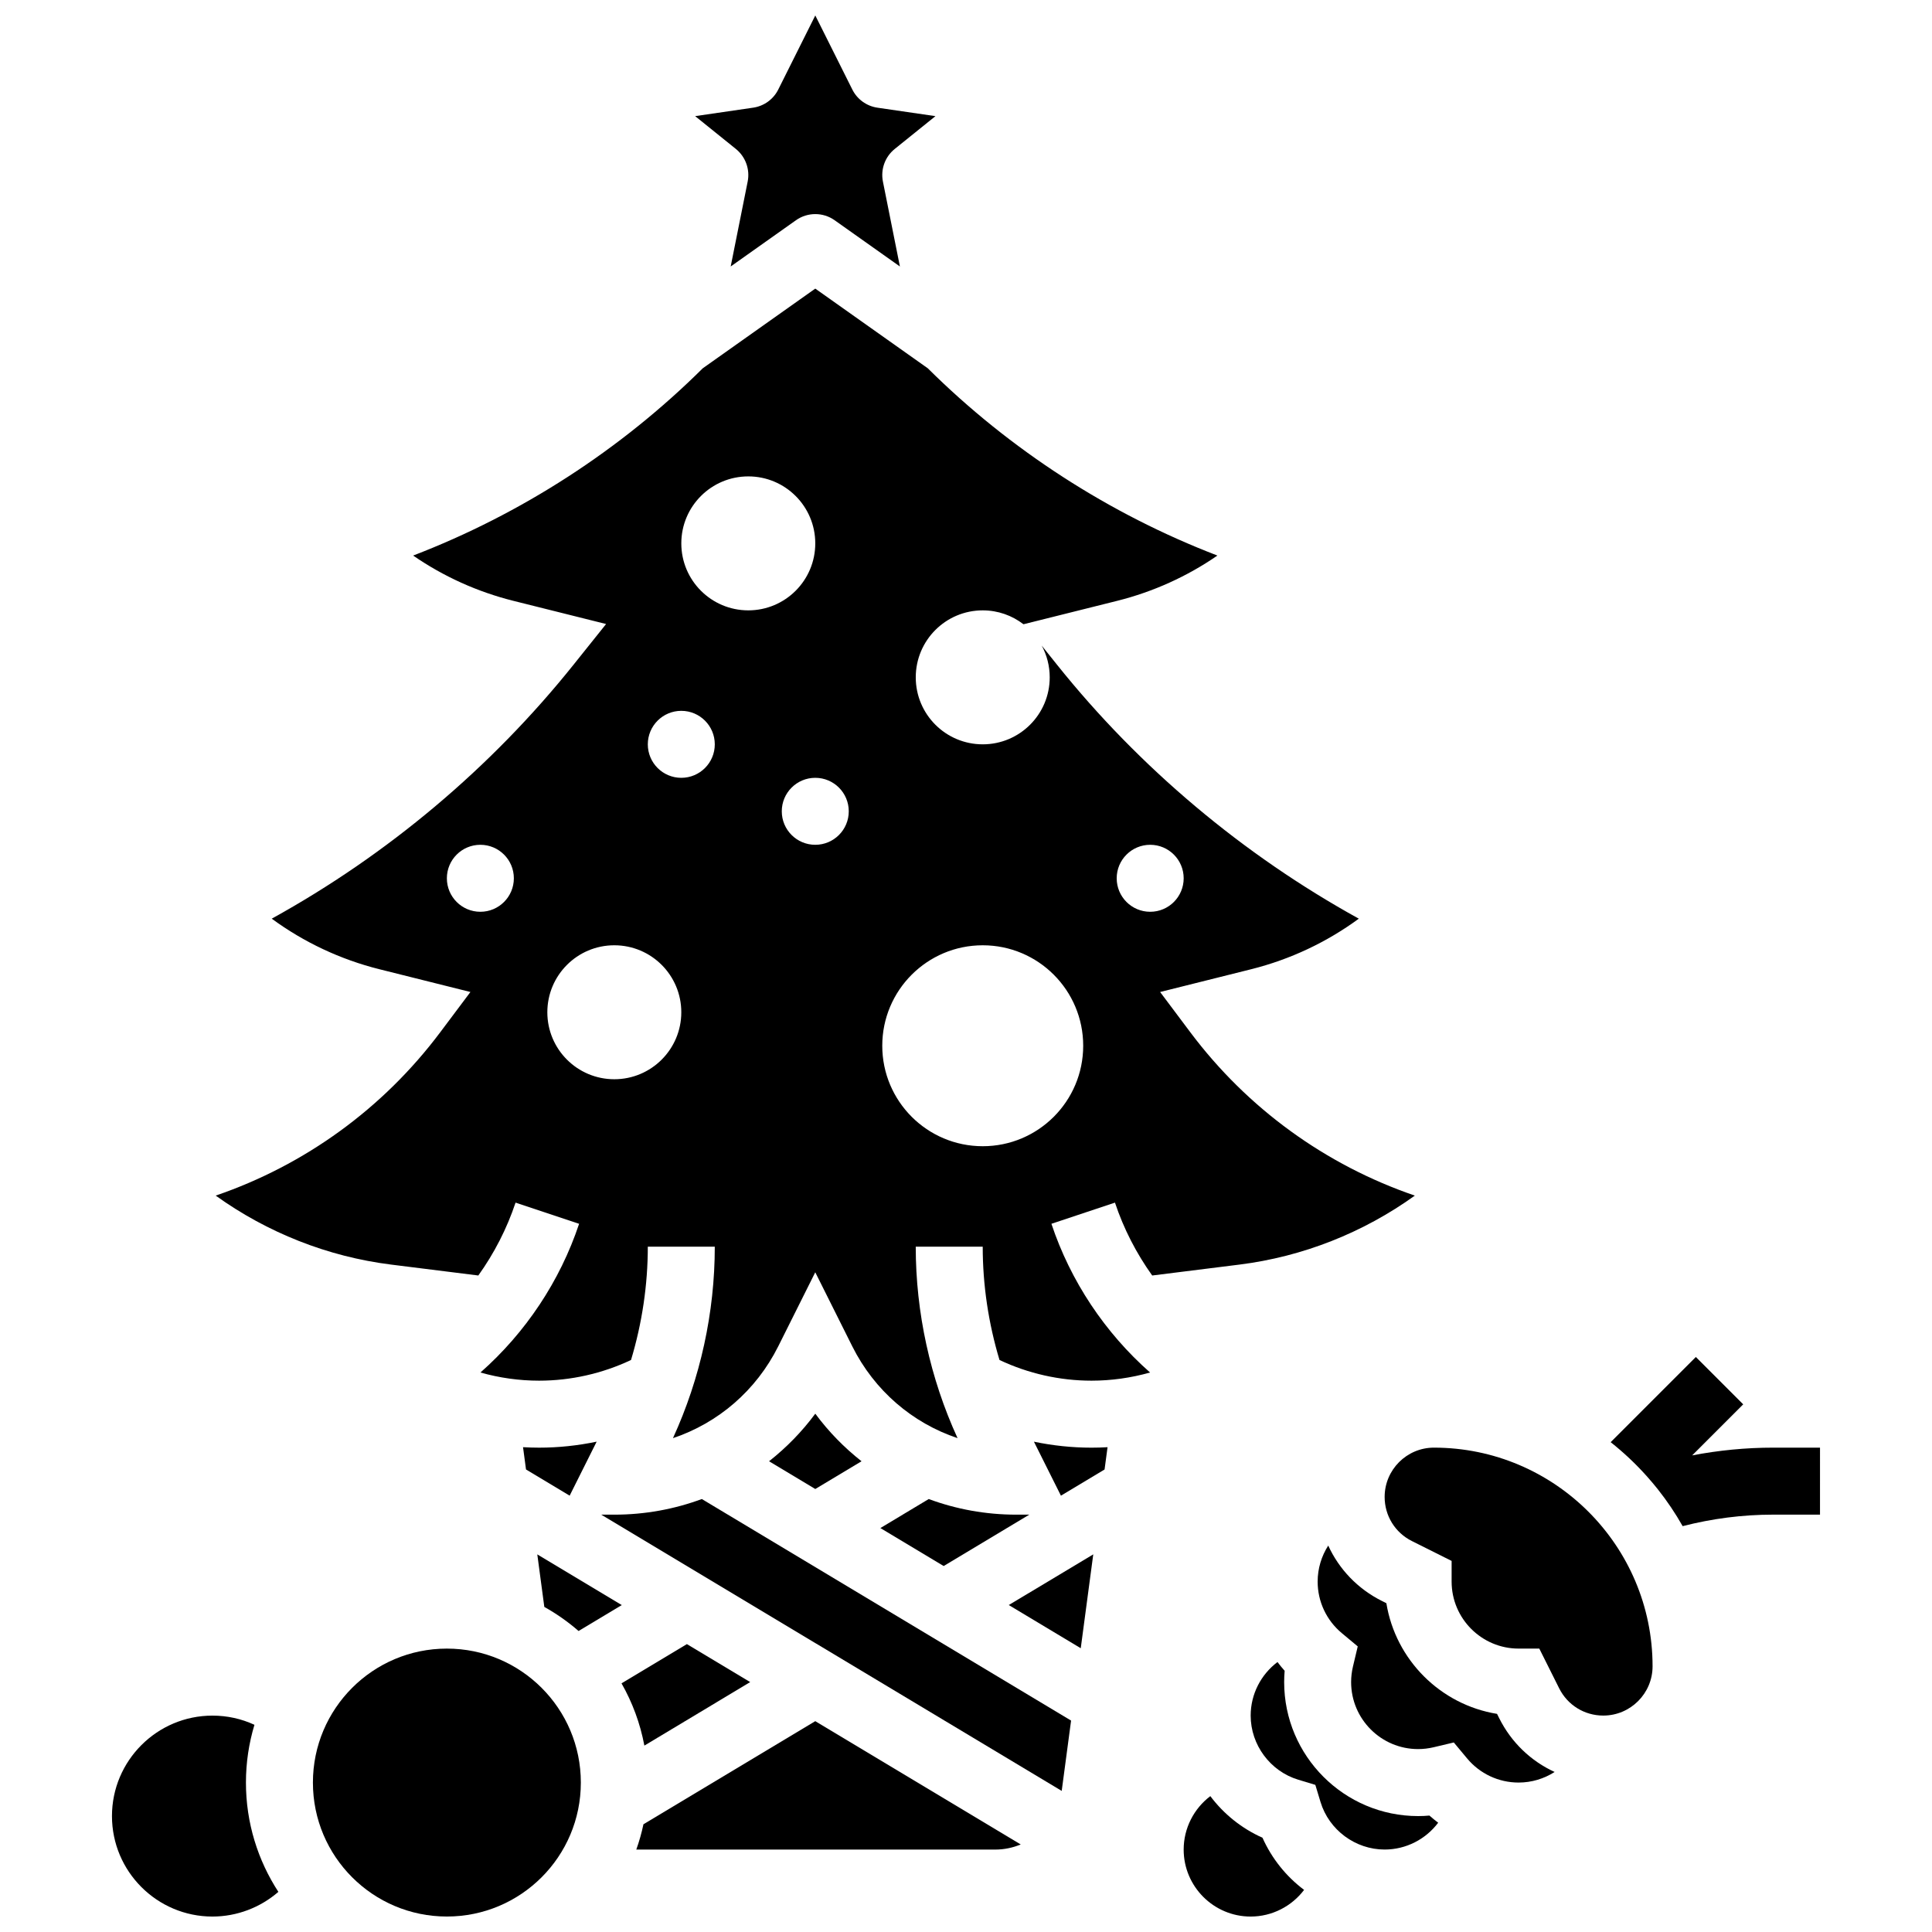
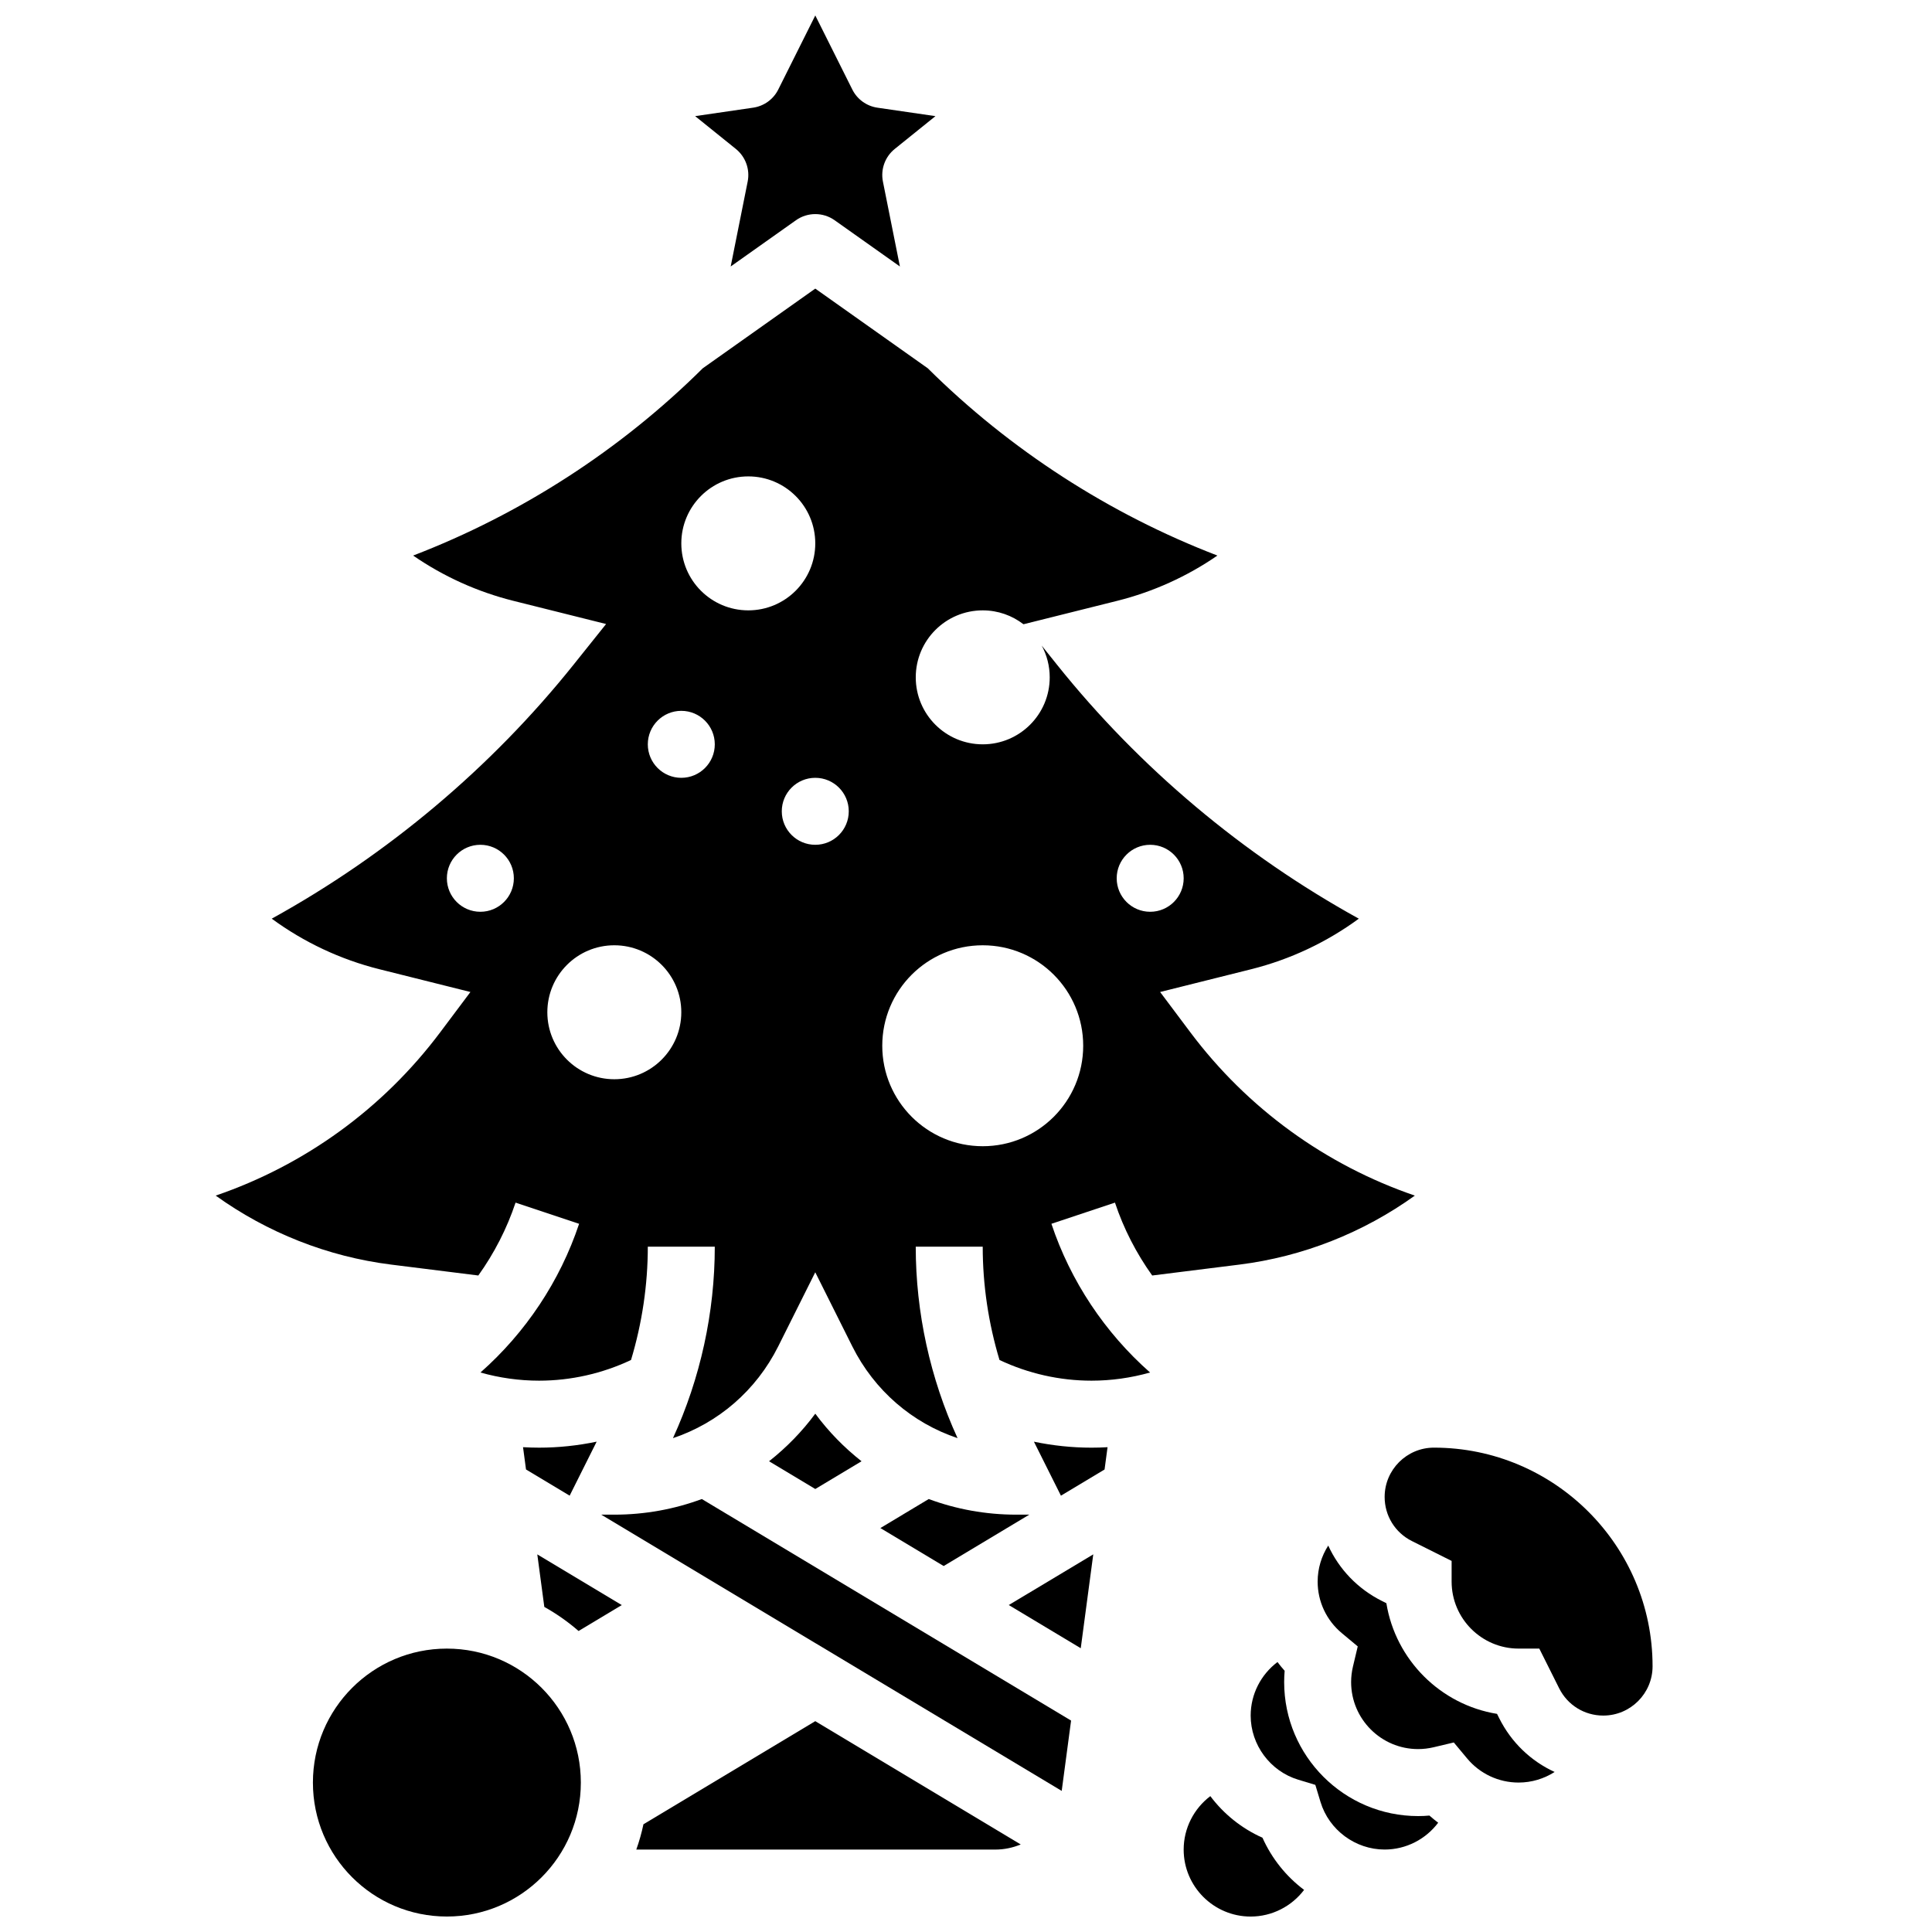
<svg xmlns="http://www.w3.org/2000/svg" width="800px" height="800px" version="1.1" viewBox="144 144 512 512">
  <defs>
    <clipPath id="d">
      <path d="m328 148.09h64v66.906h-64z" />
    </clipPath>
    <clipPath id="c">
-       <path d="m173 598h45v53.902h-45z" />
-     </clipPath>
+       </clipPath>
    <clipPath id="b">
      <path d="m226 580h72v71.902h-72z" />
    </clipPath>
    <clipPath id="a">
      <path d="m457 619h33v32.902h-33z" />
    </clipPath>
  </defs>
  <path d="m306.8 545.4h-3.457l122.02 73.211 2.484-18.637-97.855-58.715c-7.273 2.695-15.098 4.141-23.188 4.141z" />
  <path d="m314.52 627.45c-0.484 2.293-1.121 4.531-1.895 6.707h95.125c2.379 0 4.66-0.492 6.754-1.359l-54.449-32.672z" />
  <path d="m413.31 545.4c-8.086 0-15.91-1.445-23.188-4.141l-12.816 7.691 16.773 10.062 22.688-13.613z" />
-   <path d="m342.81 589.77-16.773-10.062-17.328 10.398c2.875 5.043 4.953 10.598 6.055 16.496z" />
  <path d="m360.06 518.64c-3.535 4.785-7.672 9-12.254 12.609l12.254 7.352 12.254-7.352c-4.582-3.609-8.719-7.824-12.254-12.609z" />
  <path d="m430.41 580.8 3.316-24.879-22.391 13.434z" />
  <g clip-path="url(#d)">
    <path d="m342.14 192.12-4.5 22.5 17.293-12.25c1.535-1.09 3.332-1.633 5.129-1.633s3.594 0.543 5.129 1.633l17.293 12.25-4.5-22.5c-0.648-3.242 0.559-6.578 3.137-8.652l10.785-8.688-15.375-2.242c-2.871-0.418-5.359-2.215-6.656-4.812l-9.812-19.629-9.812 19.625c-1.297 2.598-3.785 4.394-6.656 4.812l-15.375 2.242 10.785 8.688c2.574 2.078 3.785 5.414 3.137 8.656z" />
  </g>
  <path d="m288.25 569.85c3.25 1.812 6.289 3.957 9.078 6.383l11.453-6.871-22.391-13.434z" />
  <g clip-path="url(#c)">
-     <path d="m211.43 601.09c-3.453-1.598-7.219-2.434-11.133-2.434-14.684 0-26.625 11.945-26.625 26.625 0 14.68 11.945 26.625 26.625 26.625 6.473 0 12.672-2.375 17.473-6.543-5.426-8.34-8.594-18.285-8.594-28.957 0-5.324 0.793-10.465 2.254-15.316z" />
-   </g>
+     </g>
  <g clip-path="url(#b)">
    <path d="m297.93 616.4c0 19.605-15.895 35.5-35.5 35.5-19.609 0-35.504-15.895-35.504-35.5 0-19.609 15.895-35.504 35.504-35.504 19.605 0 35.5 15.895 35.5 35.504" />
  </g>
  <path d="m282.61 527.52 0.789 5.902 11.566 6.941 7.156-14.309c-5.008 1.047-10.125 1.59-15.258 1.59-1.418-0.004-2.836-0.043-4.254-0.125z" />
  <path d="m418 526.06 7.156 14.309 11.566-6.941 0.789-5.906c-1.414 0.082-2.832 0.125-4.25 0.125-5.141 0-10.254-0.543-15.262-1.586z" />
  <g clip-path="url(#a)">
    <path d="m478.57 631.02c-5.574-2.496-10.289-6.32-13.82-11.027-4.34 3.285-7.066 8.48-7.066 14.164 0 9.789 7.965 17.75 17.75 17.75 5.684 0 10.879-2.727 14.164-7.066-4.707-3.531-8.527-8.242-11.027-13.82z" />
  </g>
  <path d="m519.82 625.28c-19.574 0-35.504-15.926-35.504-35.504 0-1 0.043-2 0.129-3-0.668-0.746-1.297-1.523-1.895-2.32-4.363 3.285-7.109 8.492-7.109 14.191 0 7.758 5.18 14.742 12.594 16.988l4.543 1.375 1.375 4.543c2.246 7.414 9.234 12.594 16.988 12.594 5.703 0 10.91-2.746 14.191-7.109-0.797-0.598-1.57-1.227-2.32-1.895-0.988 0.094-1.992 0.137-2.992 0.137z" />
  <path d="m524.01 527.64c-7.203 0-13.066 5.859-13.066 13.066 0 4.981 2.769 9.461 7.223 11.688l10.527 5.266v5.484c0 9.789 7.965 17.75 17.75 17.75h5.484l5.266 10.527c2.227 4.457 6.707 7.223 11.688 7.223 7.203 0 13.066-5.859 13.066-13.066 0-31.945-25.988-57.938-57.938-57.938z" />
  <path d="m449.35 482.02 23.125-2.891c16.77-2.098 32.816-8.461 46.473-18.281-23.609-8.082-44.344-23.074-59.484-43.262l-8.02-10.695 24.117-6.031c10.328-2.582 20.016-7.148 28.539-13.402-30.648-16.895-58.137-40-79.969-67.285l-4.062-5.078c1.348 2.504 2.117 5.367 2.117 8.41 0 9.805-7.945 17.75-17.75 17.75s-17.75-7.945-17.75-17.75c0-9.805 7.945-17.75 17.75-17.75 4.062 0 7.797 1.375 10.785 3.672l0.27-0.055 24.566-6.141c9.543-2.387 18.539-6.465 26.57-12-28.633-11-54.992-28.031-76.758-49.633l-29.812-21.113-29.812 21.113c-21.766 21.602-48.125 38.633-76.758 49.633 8.035 5.539 17.031 9.617 26.57 12l24.566 6.141-8.641 10.801c-21.832 27.289-49.32 50.391-79.969 67.285 8.523 6.254 18.211 10.82 28.539 13.402l24.117 6.031-8.02 10.695c-15.141 20.191-35.875 35.18-59.484 43.262 13.656 9.82 29.703 16.184 46.473 18.281l23.125 2.891c4.211-5.891 7.562-12.398 9.867-19.312l16.84 5.613c-5.066 15.199-14.18 28.855-26.145 39.41 5.047 1.426 10.289 2.164 15.527 2.164 8.418 0 16.777-1.891 24.375-5.481 2.93-9.723 4.449-19.875 4.449-30.023h17.75c0 17.43-3.82 34.883-11.082 50.734 11.961-4.008 22.027-12.59 27.898-24.328l9.812-19.629 9.812 19.629c5.867 11.738 15.938 20.32 27.898 24.328-7.262-15.852-11.082-33.305-11.082-50.734h17.75c0 10.145 1.52 20.297 4.449 30.023 7.602 3.59 15.957 5.481 24.375 5.481 5.238 0 10.48-0.738 15.527-2.164-11.965-10.551-21.078-24.207-26.145-39.41l16.84-5.613c2.301 6.914 5.656 13.422 9.867 19.312zm-0.539-114.14c4.902 0 8.875 3.973 8.875 8.875 0 4.902-3.973 8.875-8.875 8.875s-8.875-3.973-8.875-8.875c0-4.902 3.977-8.875 8.875-8.875zm-177.51 17.75c-4.902 0-8.875-3.973-8.875-8.875 0-4.902 3.973-8.875 8.875-8.875 4.902 0 8.875 3.973 8.875 8.875 0 4.902-3.977 8.875-8.875 8.875zm35.5 44.379c-9.805 0-17.75-7.945-17.75-17.75s7.945-17.75 17.75-17.75c9.805 0 17.75 7.945 17.75 17.75 0 9.801-7.945 17.75-17.75 17.75zm17.75-79.879c-4.902 0-8.875-3.973-8.875-8.875 0-4.902 3.973-8.875 8.875-8.875 4.902 0 8.875 3.973 8.875 8.875 0.004 4.898-3.973 8.875-8.875 8.875zm17.754-44.379c-9.805 0-17.75-7.945-17.75-17.75 0-9.805 7.945-17.75 17.75-17.75 9.805 0 17.75 7.945 17.75 17.75 0 9.805-7.945 17.75-17.75 17.75zm17.75 62.129c-4.902 0-8.875-3.973-8.875-8.875 0-4.902 3.973-8.875 8.875-8.875s8.875 3.973 8.875 8.875c0 4.902-3.973 8.875-8.875 8.875zm44.379 79.879c-14.707 0-26.625-11.922-26.625-26.625 0-14.707 11.922-26.625 26.625-26.625 14.707 0 26.625 11.922 26.625 26.625s-11.922 26.625-26.625 26.625z" />
  <path d="m541.32 599.37-0.59-1.176c-15.008-2.438-26.887-14.32-29.328-29.328l-1.176-0.59c-6.434-3.219-11.367-8.43-14.23-14.684-1.785 2.793-2.805 6.086-2.805 9.555 0 5.285 2.336 10.258 6.402 13.648l4.223 3.519-1.27 5.348c-0.32 1.355-0.484 2.742-0.484 4.113 0 9.789 7.965 17.75 17.75 17.75 1.371 0 2.754-0.164 4.113-0.484l5.348-1.27 3.519 4.223c3.391 4.07 8.363 6.402 13.648 6.402 3.473 0 6.762-1.02 9.555-2.805-6.242-2.856-11.457-7.789-14.676-14.223z" />
-   <path d="m626.32 527.64h-12.375c-7.262 0-14.441 0.699-21.504 2.055l13.527-13.527-12.551-12.551-22.574 22.574c3.453 2.731 6.664 5.758 9.594 9.039 0.094 0.105 0.188 0.215 0.281 0.32 0.91 1.031 1.797 2.082 2.652 3.16 2.426 3.062 4.617 6.316 6.551 9.734 7.832-2.012 15.871-3.051 24.027-3.051l12.371-0.004z" />
</svg>